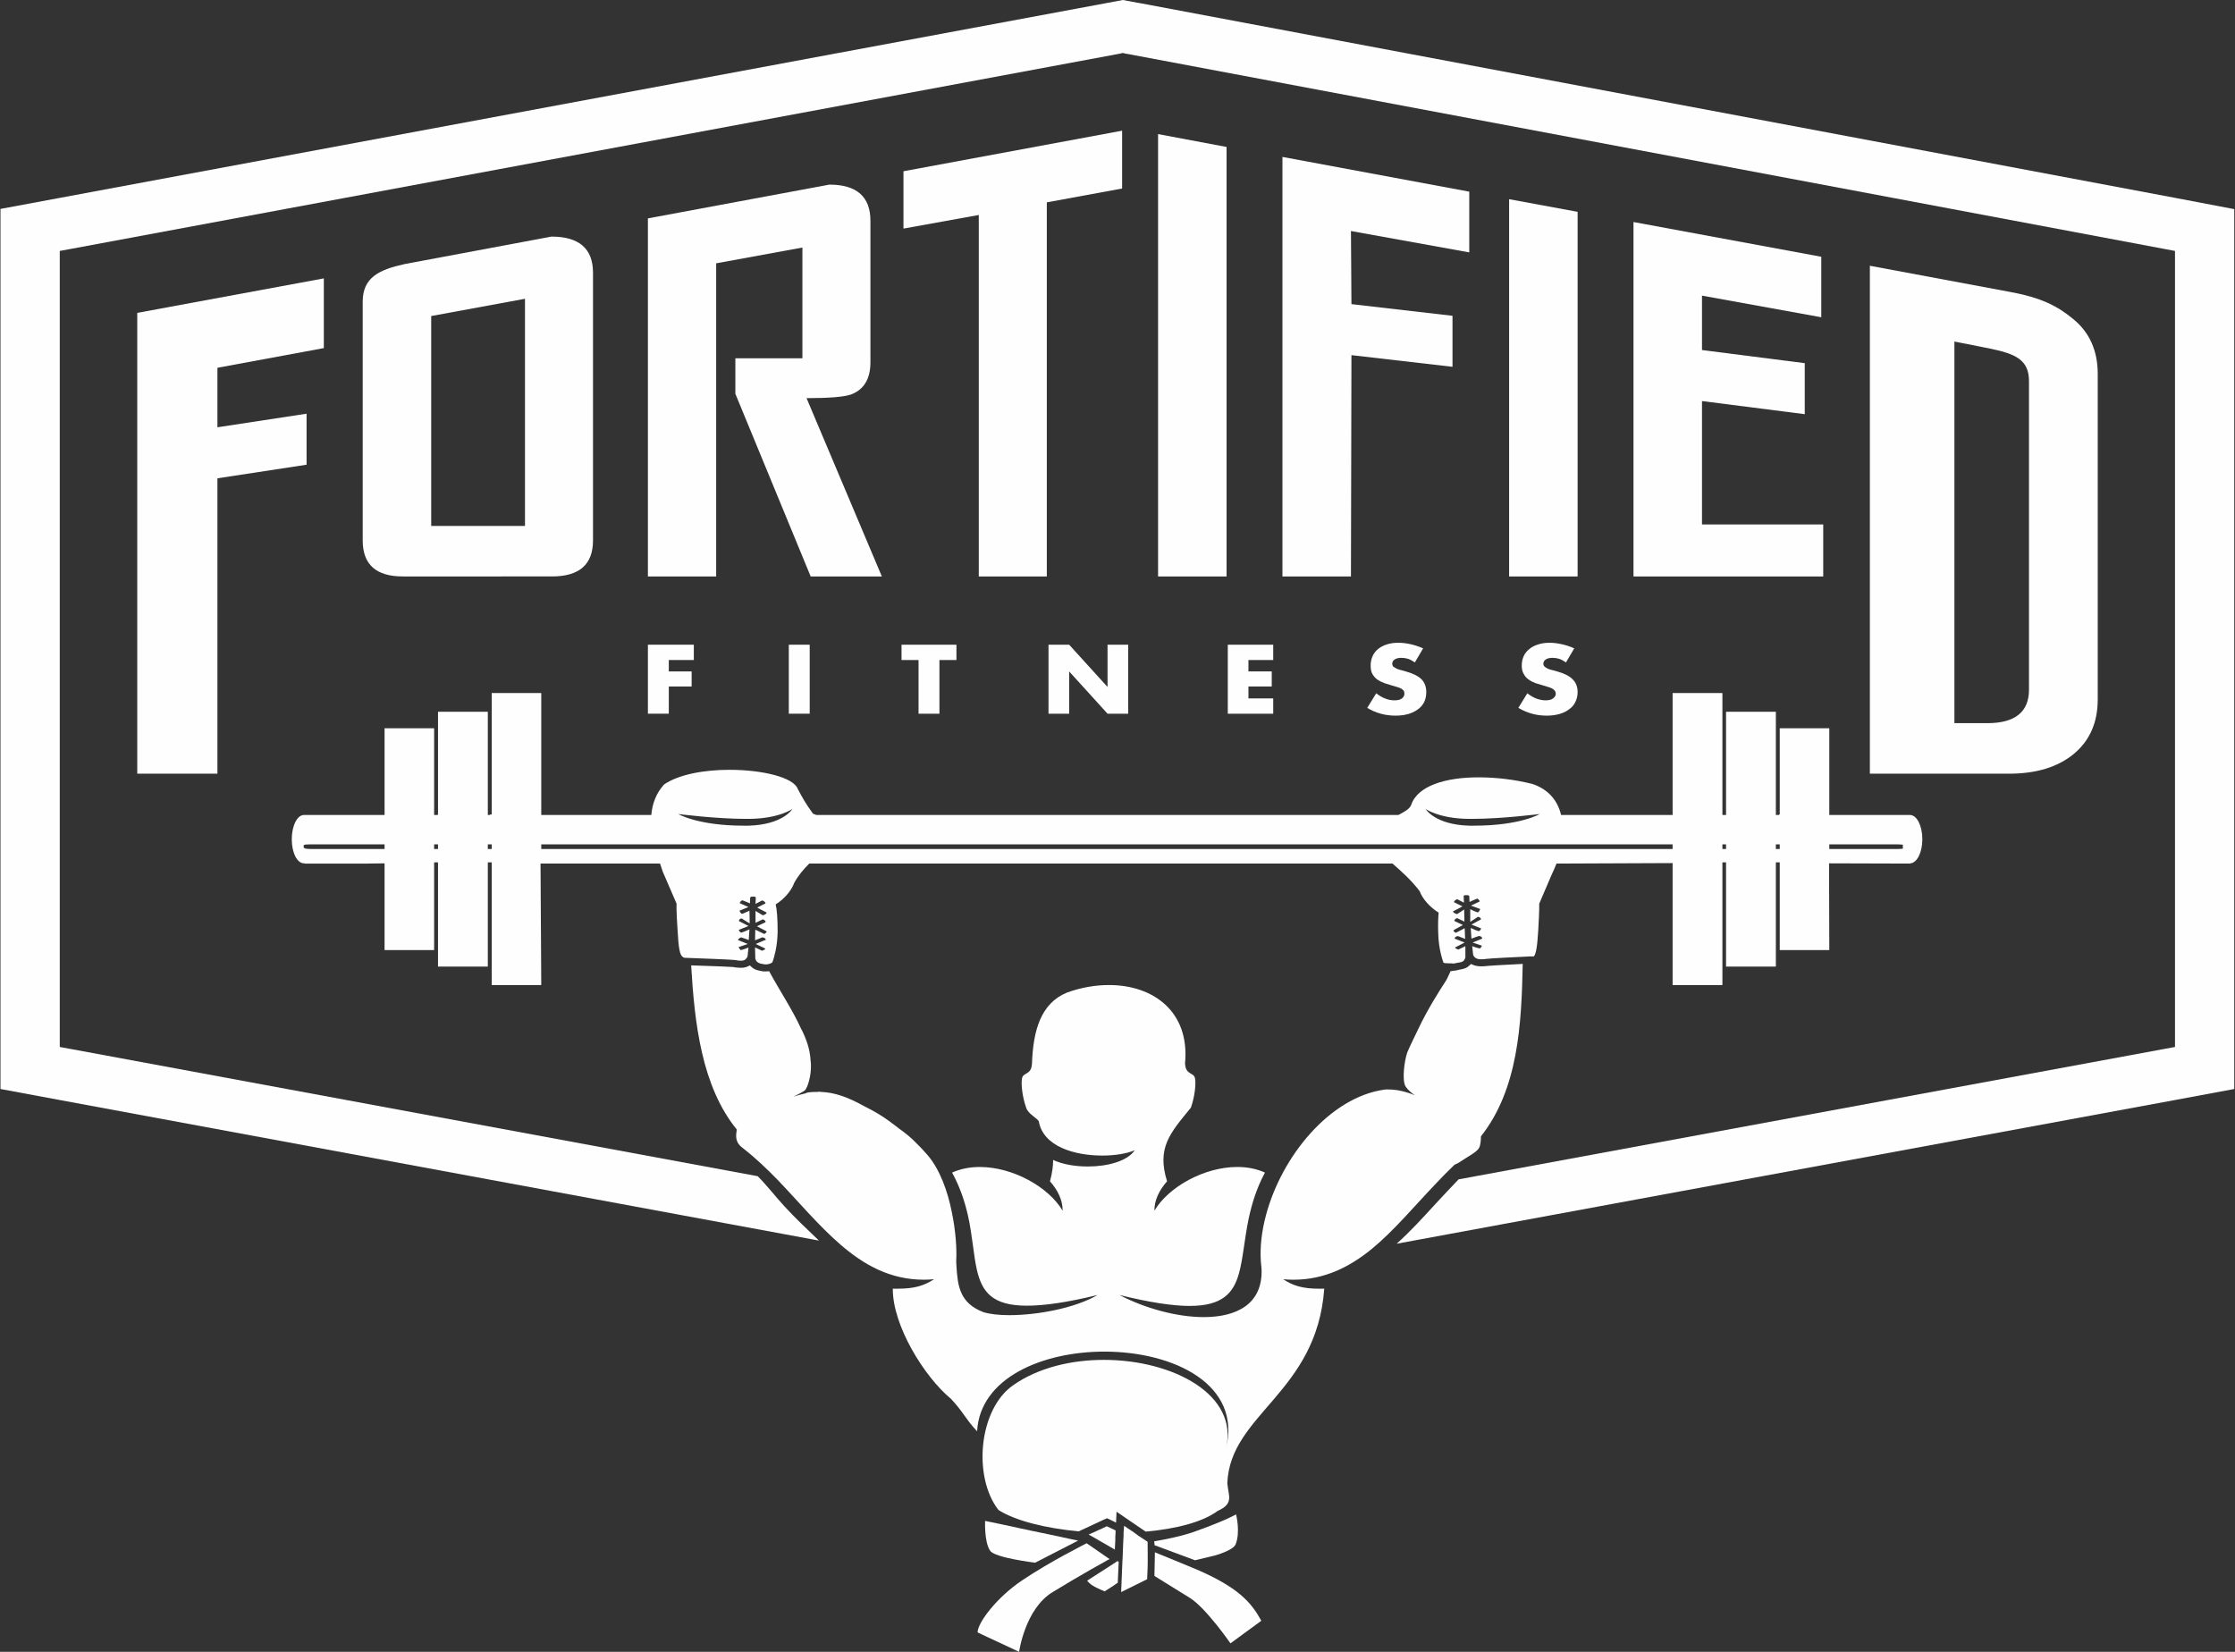
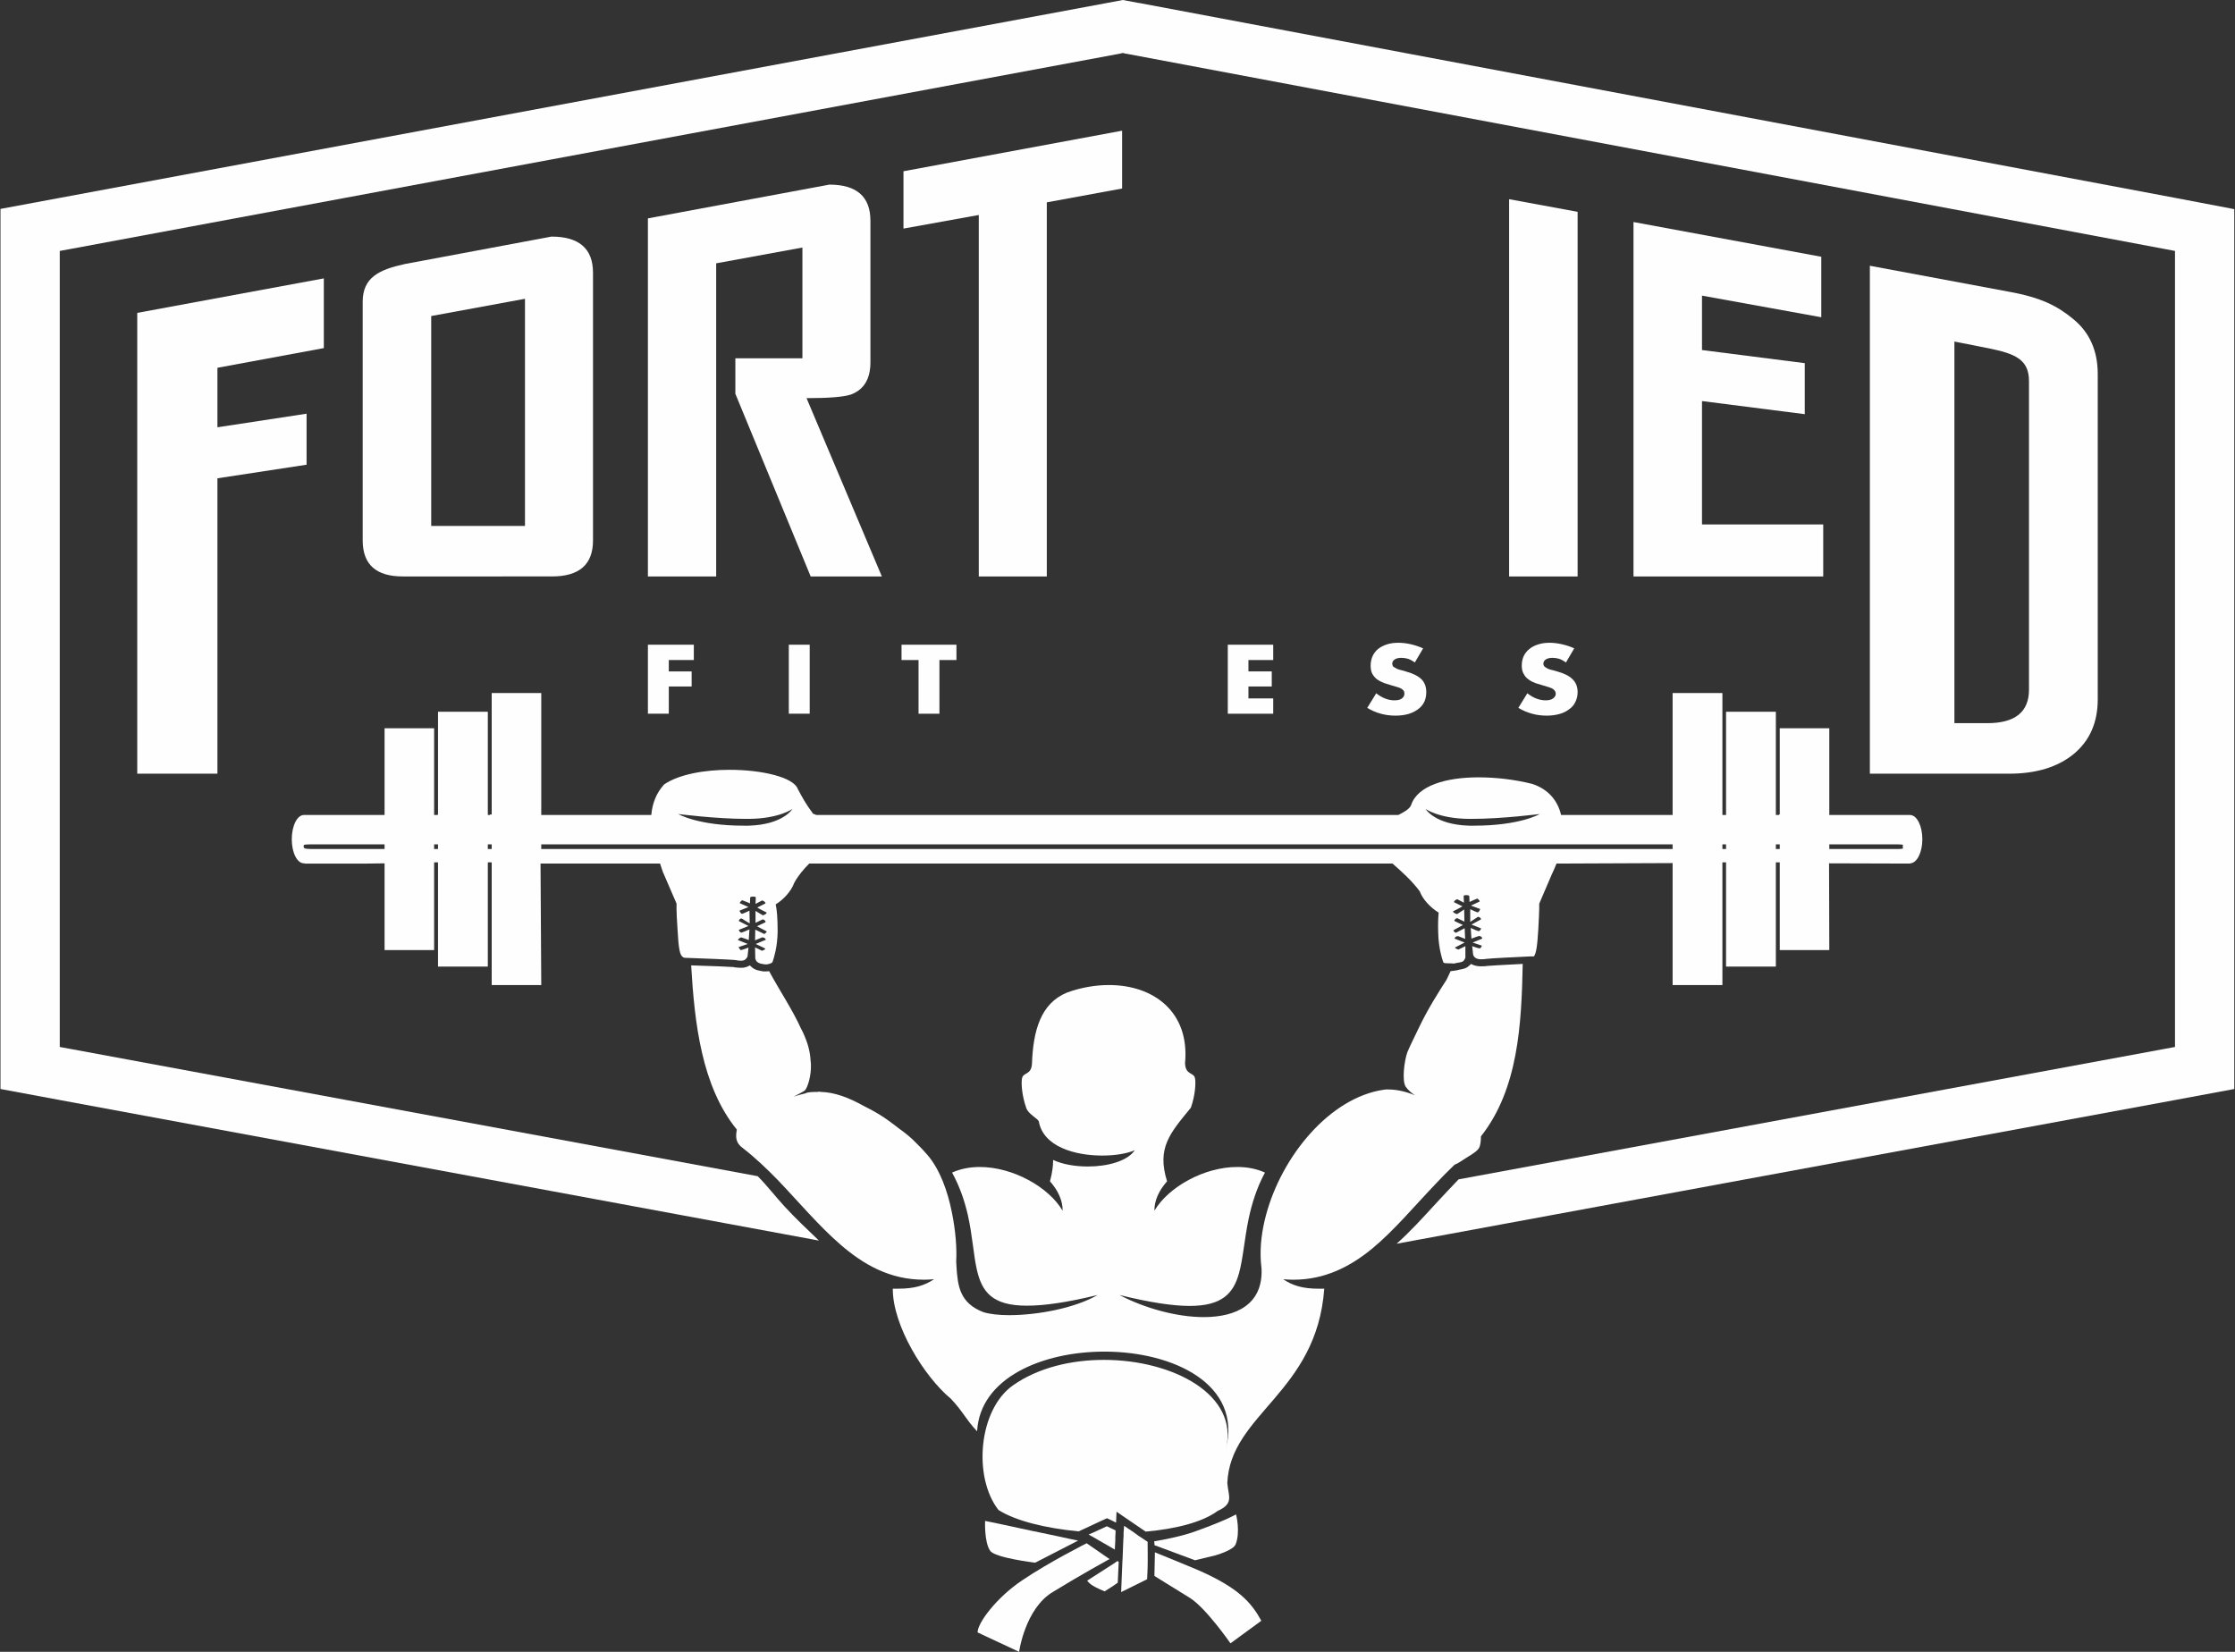
<svg xmlns="http://www.w3.org/2000/svg" version="1.2" viewBox="0 0 920 680" width="920" height="680">
  <rect x="0" y="0" width="920" height="680" fill="#333333" stroke="none" />
  <title>Fortified Fitness - Logo-ai</title>
  <style>
		.s0 { fill: #fefefe } 
	</style>
  <g id="White">
    <g id="&lt;Group&gt;">
      <path id="&lt;Compound Path&gt;" fill-rule="evenodd" class="s0" d="m166 237.3q-16.7 0.1-16.7-14.8v-98.3c0-10 6.8-13.2 17.3-15.5l60.4-11.3q17.1 0 17.1 14.9v110.2q0 14.9-17.1 14.8zm11.5-20.8h38.6v-93.5l-38.6 7.1z" />
      <path id="&lt;Compound Path&gt;" fill-rule="evenodd" class="s0" d="m827 318.5h-57.3v-209.1l57.3 10.7c13.3 2.4 20 5.9 26.6 11.4q9.9 8.2 9.9 22.5v133.9q0 14.3-9.9 22.5-9.9 8.1-26.6 8.1zm-9-20.8q17.2 0 17.2-13.8v-127c0-9-5.8-11.3-16.5-13.5l-14.2-2.8v157.1z" />
      <path id="&lt;Path&gt;" class="s0" d="m749.7 130.6v-24.9l-77.3-14.3v145.9h78.1v-21.4h-49.9v-50.8l42.3 5.4v-21l-42.3-5.4v-22.4z" />
      <path id="&lt;Path&gt;" class="s0" d="m649.4 87.2l-28.2-5.2v155.3h28.2z" />
-       <path id="&lt;Path&gt;" class="s0" d="m604.8 78.9l-76.9-14.3v172.7h28.2l0.2-91.1 41.6 4.8v-21l-41.6-4.8-0.2-30.1 48.7 8.8z" />
-       <path id="&lt;Path&gt;" class="s0" d="m476.7 55.2v182.1h28.2v-176.8z" />
      <path id="&lt;Path&gt;" class="s0" d="m371.9 94.1l31-5.6v148.8h28v-154l31-5.7v-23.8l-90 16.7z" />
      <path id="&lt;Path&gt;" class="s0" d="m133.3 143.3v-28.7l-76.8 14.2v189.7h33v-121.6l36.7-5.6v-21l-36.7 5.6v-24.5z" />
      <path id="&lt;Path&gt;" class="s0" d="m358.3 149.1v-58.2q0-14.9-16.9-14.9l-74.7 13.9v147.4h28.1v-128.9l35.5-6.5v45.6h-27.6v14.6l31 75.2h29.3l-31-73.4q13.9 0 18.3-1.5 8-3 8-13.3z" />
      <path id="&lt;Path&gt;" class="s0" d="m636.2 288.3q-1.8 0-3.7-0.7-1.9-0.7-3.8-2.2l-3.7 6q5.4 3.2 11.6 3.2 3 0 5.4-0.7 2.4-0.7 4-2 1.7-1.2 2.5-3 0.9-1.8 0.9-4 0-3.2-2-5.2-1.9-2-6.1-3.2-1.1-0.3-2.1-0.6-1.1-0.2-2-0.6-0.8-0.4-1.3-0.8-0.6-0.5-0.6-1.3 0-1.1 1.1-1.8 1-0.6 2.7-0.6 1.3 0 2.7 0.4 1.4 0.5 2.8 1.5l3.4-5.8q-2.4-1.1-5.1-1.7-2.7-0.6-5.1-0.6-2.6 0-4.7 0.7-2.2 0.7-3.6 1.9-1.5 1.2-2.3 2.9-0.8 1.8-0.8 3.9 0 2.1 0.8 3.4 0.7 1.4 2 2.3 1.2 0.9 2.8 1.5 1.6 0.5 3.3 1 1.4 0.4 2.3 0.7 1 0.3 1.6 0.7 0.6 0.4 0.9 0.9 0.3 0.5 0.3 1.1 0 1.1-1.1 1.9-1 0.8-3.1 0.8z" />
      <path id="&lt;Path&gt;" class="s0" d="m574 288.3q-1.9 0-3.7-0.7-1.9-0.7-3.8-2.2l-3.7 6q5.3 3.2 11.6 3.2 3 0 5.4-0.7 2.3-0.7 4-2 1.6-1.2 2.5-3 0.8-1.8 0.8-4 0-3.2-1.9-5.2-2-2-6.2-3.2-1-0.3-2.1-0.6-1-0.2-1.9-0.6-0.8-0.4-1.4-0.8-0.5-0.5-0.5-1.3 0-1.1 1.1-1.8 1-0.6 2.7-0.6 1.3 0 2.7 0.4 1.4 0.5 2.8 1.5l3.4-5.8q-2.5-1.1-5.1-1.7-2.7-0.6-5.1-0.6-2.7 0-4.8 0.7-2.1 0.7-3.6 1.9-1.4 1.2-2.2 2.9-0.8 1.8-0.8 3.9 0 2.1 0.7 3.4 0.8 1.4 2 2.3 1.3 0.9 2.9 1.5 1.6 0.5 3.2 1 1.4 0.4 2.4 0.7 1 0.3 1.6 0.7 0.6 0.4 0.9 0.9 0.2 0.5 0.2 1.1 0 1.1-1 1.9-1 0.8-3.1 0.8z" />
      <path id="&lt;Path&gt;" class="s0" d="m524.1 271.7v-6.3h-18.7v28.4h18.7v-6.3h-10.2v-4.9h9.6v-6.2h-9.6v-4.7z" />
-       <path id="&lt;Path&gt;" class="s0" d="m455.9 282.8l-15.8-17.4h-8.5v28.4h8.5v-17.4l15.8 17.4h8.5v-28.4h-8.5z" />
      <path id="&lt;Path&gt;" class="s0" d="m266.7 293.8h8.6v-11.2h9.4v-6.2h-9.4v-4.7h10.3v-6.3h-18.9z" />
      <path id="&lt;Path&gt;" class="s0" d="m333.3 293.8v-28.4h-8.6v28.4z" />
      <path id="&lt;Path&gt;" class="s0" d="m371.1 271.7h7v22.1h8.6v-22.1h7v-6.3h-22.6z" />
      <path id="&lt;Path&gt;" class="s0" d="m895.6 81.5l-426.3-80.2-0.7-0.1-6.4-1.2-6.4 1.2-431.4 80.3-24.2 4.5v21.6 316.9 2.2 21.6l24.2 4.5 312.7 57.9c-4.9-4.7-9.6-9.1-14.2-14.1-3.6-3.9-7.2-8.6-11-12.4l-282.4-52.3-4.9-0.9v-4.3-2.2-316.9-4.3l4.9-0.9 431.4-80.3 1.3-0.3 1.2 0.3 0.7 0.1 426.4 80.2 4.8 0.9v4.3 319.1 4.3l-4.9 0.9-290 53.6c-3.2 3.3-6.4 6.8-9.5 10.1-5.2 5.7-10.4 11.4-16 16.4l320.6-59.2 24.2-4.5v-21.6-319.1-21.5z" />
      <path id="&lt;Path&gt;" class="s0" d="m598.7 479.5c1-0.4 1.9-0.9 2.6-1.4 2.6-1.8 6.6-3.8 7.5-5.5 0.7-1.2 0.8-3.5 0.8-4.8 15.4-19.5 16.7-46.2 17.2-71-9.3 0.5-13.4 0.7-14.1 0.8q-1.7 0.2-2.9 0.2c-1.4 0-2.6-0.2-3.7-0.7q-0.3-0.1-0.6-0.3-0.2 0.3-0.6 0.6c-1.3 1.3-2.6 1.5-4.3 1.8l-0.7 0.2q-0.5 0.1-1.3 0.2l-1.5 0.2c-0.9 2-1.6 3.4-1.7 3.6-3.3 5.1-7.8 12.2-11.4 19.8-1.6 3.3-3.9 8-4.7 10-1.2 3.3-2.3 11.5-0.7 14.1 1 1.5 2.6 2.8 3.9 3.6-3.7-1.5-7.4-2.4-10.9-2.4q-1-0.1-2 0.1c-22.1 3.2-42 27.2-48.5 51.7-1.7 6.4-2.5 12.8-2.1 18.9q0.2 1.7 0.3 3.3c0.5 14.3-10.2 19.7-23.8 19.7-11.2 0-24.4-3.7-34.7-9.1 12.6 3.1 22 4.5 28.9 4.5 13.4 0 18-5.2 20.3-13.4 1.7-6.1 2.2-13.9 4-22.6 1.3-6 3.2-12.4 6.7-18.9-3.6-1.6-7.4-2.3-11.4-2.3-13.7 0-28.4 8.3-34.1 18-0.1-4.1 1.9-8.4 5.2-12.1-4.3-13.8 1.2-19.8 9.8-30.3 1.8-5.1 2.1-10.3 1.7-12.1-0.5-2.6-3.9-1.2-4.1-6.2 2-21.2-13-32.2-31.3-32.2-5.6 0-11.5 1-17.3 3.1-10.9 4.5-13.9 15.8-14.4 29.1-0.2 5-3.6 3.6-4.1 6.2-0.4 1.8-0.1 7 1.7 12.1 0.8 2.6 4.6 4.3 5.2 5.6 1.8 10.4 14.8 14.1 26.1 14.1 5.3 0 10.2-0.8 13.4-2.2-3 4.5-11.2 6.7-19.3 6.7-5.3 0-10.5-0.9-14.3-2.7 0 2.3-0.3 5.1-1.3 8.8 3.3 3.7 5.3 8 5.2 12.1-5.7-9.7-20.4-18-34.1-18-3.9 0-7.8 0.7-11.4 2.3 3.3 6 5.2 11.9 6.5 17.5 1.9 8.5 2.3 16.3 3.7 22.5 2.1 9.1 6.3 14.8 20.6 14.8 7 0 16.4-1.3 29.1-4.4-9.3 5.4-24.7 8.3-36.4 8.3-4.1 0-7.8-0.4-10.5-1.2-9.8-3.7-10.7-10.7-11.2-19q0-1-0.1-2c0.3-5-0.2-12.5-1.8-20.2-1.7-8.6-4.9-17.5-9.9-23.4q-2.3-2.7-4.8-5.1c-1.9-2-4.3-4-7-5.9-1.3-1-2.7-2.1-4.1-3.1-2.7-2-5.8-3.9-10.4-6.2-6.5-3.6-12-5.6-17.6-5.8q-0.6-0.1-1-0.1-0.3 0-0.3 0.1-0.5 0-0.9 0c-2.3 0-3.6 0.3-3.6 0.3l-0.7 0.3c-1.7 0.4-3.3 0.8-4.9 1.4 2.3-1.2 4.2-2.2 4.7-2.6 1.2-1.3 2.7-6.2 2.5-10.8-0.3-4.6-0.8-7.3-2.7-11.8-0.4-1-0.9-2-1.4-2.9-3.5-7.8-8.8-15.6-13.1-23.6q-0.6 0.1-1.3 0.1c-0.3 0-0.6 0-1 0-1.7-0.3-3.6-0.5-5-1.9q-0.4-0.3-0.6-0.6-0.3 0.2-0.6 0.3c-1 0.5-1.9 0.7-3.1 0.7-0.8 0-1.6-0.1-2.7-0.2l-0.2-0.1c-1-0.1-7.7-0.4-17.6-0.7 1.4 23.8 4.3 49.8 18.8 67.6q0 0 0 0c-0.5 2.9-0.7 5.4 2.7 7.8 5 3.9 9.6 8.3 14.1 12.9 8.7 9.1 16.8 18.8 25.8 26.6 9.7 8.4 20.5 14.5 34.4 14.5q2 0 4.2-0.2c-4 2.6-8 3.9-14.8 3.9q-1 0-2.2 0c-0.1 15.2 13 36.3 23.9 45.3 5.1 5.4 6 8.3 10.8 13.4 1.2-22 26.9-32.8 52.4-32.8 28.6 0 56.8 13.6 50 40.1 5.6-22.4-21.9-36.7-50.2-36.7-13.4 0-27 3.2-37.3 10.4-14.3 9.9-16.7 37.8-6.1 51.4 7.1 4.5 19.4 7.5 33 8.8l2.6-1.2 7.5-3.5 1.6-0.7 1.5 0.7 2.2 1.1 0.2-4.5 5.1 3.5 6.9 4.7c12.4-1.1 23.4-3.9 29.6-8.5 6.9-3.1 4.4-6.2 4-11.5 1.2-28.5 36.8-37.1 39.9-80q-1.2 0-2.2 0c-6.8 0-10.8-1.3-14.7-3.9q2.1 0.2 4.2 0.2c12.8 0 23.1-5.2 32.3-12.7 9.2-7.6 17.4-17.5 26.2-26.7 2.5-2.7 5.1-5.3 7.8-7.9z" />
      <path id="&lt;Compound Path&gt;" fill-rule="evenodd" class="s0" d="m278.5 372l-5.7-13.2-1.1-3.3h-47.1-2.1l0.3 50h-20.4v-50.5h-1.6v42.9h-20.5v-42.9h-1.6v36.1h-20.4v-35.7l-7.1 0.1h-25.8v-0.1q-0.2 0-0.3 0c-2.8 0-5-4.4-5-9.9 0-5.5 2.2-10 5-10q0.1 0 0.3 0h32.9v-35.7h20.4v35.7h1.5q0-0.1 0-0.2h0.1v-42.3h20.5v42.5h0.9q0-0.1 0-0.2h0.7v-50h20.4v50.2h45.3c0.4-4.7 2-9 5.3-12.6 6.2-4.2 16.7-6 26.9-6 13.5 0 26.4 3.1 28.1 7.9 1.8 3.4 3.2 6 6.3 10.2q0.7 0.2 1.3 0.5h239.6c2.1-1.1 4.7-2.4 5.3-4.2 2.7-7.9 14.3-11.3 27.7-11.3 7.2 0 14.9 0.9 22.1 2.7 6.7 2.2 10.5 6.9 11.9 12.8h45.9v-50.2h20.5v50.2h1.5v-42.5h20.5v42.5h1.3q0-0.1 0-0.2h0.3v-35.5h20.4v35.7h33.3c2.8 0.1 5 4.5 5 10 0 5.4-2.2 9.8-5 9.9v0.1l-33.4-0.1 0.1 35.7h-20.4v-36.1h-1.6v42.9h-20.5v-42.9h-1.5v50.5h-20.5v-50.2l-47.8 0.2q-0.9 2.3-2 4.6l-5.1 11.9c0 0 0.1 2.3-0.4 10.8-0.4 6.8-0.9 9.8-1.8 10.9q-0.6 0-1.1 0c-6.6 0.3-16.6 0.8-18.1 1q-1.4 0.2-2.4 0.2c-0.9 0-1.6-0.1-2.1-0.4q0 0 0 0 0 0-0.1 0-0.2-0.2-0.5-0.4c0-0.1-0.2-0.2-0.3-0.2q0 0 0-0.1c-0.2-0.3-0.4-0.7-0.4-0.7l-0.4-3.6c1.3 0.5 2.7 0.9 3.1 0.9q0.1 0 0.2 0c0.4-0.4 0.7-1.1 0.7-1.1l-3.8-1.3 3.9-1.6c0 0 0.1-0.3-0.3-0.7-0.4-0.4-1-0.4-1-0.4 0 0-2.2 0.7-3.1 1.1l-0.3-4.4c1.4 0.7 3 1.3 3.3 1.3q0 0 0 0c0.7-0.1 1-1.1 1-1.1l-4-1.6 3.9-2.1c0 0 0.1-0.3-0.3-0.7-0.4-0.3-0.9-0.4-0.9-0.4 0 0-2.3 1.5-3.2 2.1v-5.2c1.1 0.5 2.8 1.3 3.1 1.3q0 0 0 0c0.7-0.3 1-1.4 1-1.4l-3.8-1.4 3.6-1.7c0 0 0-0.3-0.4-0.7-0.4-0.4-0.6-0.5-0.6-0.5 0 0-2.7 1.1-3.2 1.4l-0.1-2.4c0 0-0.1-0.4-1-0.4q-0.2 0-0.3 0 0 0-0.1 0c-1.2 0-0.9 0.6-0.9 0.6l0.1 2.5-2.7-1.4q0 0 0 0c-0.1 0-0.3 0-0.9 0.4-0.5 0.4-0.5 0.8-0.5 0.8 0 0 1.8 0.9 3.5 1.7-1.8 1.1-3.9 2-3.9 2.1 0.2 0.8 1.7 1.1 1.7 1.1l2.9-1.9 0.1 5-2.9-1.4q0 0-0.1 0c-0.1 0-0.4 0-0.8 0.4-0.6 0.5-0.2 0.8-0.2 0.8 0 0 1.7 0.8 3.4 1.6-1.7 0.9-3.9 2.1-3.9 2.2 0 0.6 1 1 1 1l3.6-1.9 0.2 4.4-2.8-1.1c0 0-0.1 0-0.3 0-0.2 0-0.5 0-0.8 0.3-0.6 0.4-0.4 0.7-0.4 0.7 0 0 2.2 0.9 4.1 1.6-2.2 1.2-4 2-4 2.1 0.2 0.4 1.4 0.8 1.4 0.8l2.9-1.4v4.5q0 0 0 0.2c-0.1 0.3-0.3 0.8-0.7 1.3-0.7 0.6-1.1 0.6-2.9 0.9-0.1 0.1-0.2 0.1-0.4 0.1q-0.4 0.1-1.1 0.2 0 0 0-0.1-0.2 0-0.3 0c-1.5 0-2.4-0.1-2.9-0.1-0.6-0.1-0.7-0.2-0.7-0.2 0 0-2.1-5.1-2.2-12.7-0.1-3.3 0-5.9 0.2-7.9-3.4-2.1-6.6-5.5-7.8-8.8-3.3-4.4-7.4-8.1-11.2-11.4h-240.1c-2.3 2.3-4.6 5-6.2 8-1.2 3.3-4.2 6.7-7.6 8.8 0.5 2.2 0.8 5.7 0.8 11.3-0.1 6.2-1.5 10.6-2 12.1-0.2 0.4-0.3 0.6-0.3 0.6 0 0-1 0.6-2.2 0.7q-0.1 0-0.3 0-0.2 0-0.4 0-0.7-0.1-1.2-0.2c-0.8-0.1-1.5-0.4-2-0.8-0.5-0.4-0.6-0.9-0.7-1.1-0.1-0.2-0.1-0.3-0.1-0.3l-0.1-4.6 2.9 1.4c0 0 1.2-0.5 1.4-0.8 0.1-0.1-1.8-0.9-4-2 1.8-0.8 4.1-1.7 4.1-1.7 0 0 0.1-0.3-0.4-0.7-0.4-0.2-0.6-0.3-0.8-0.3-0.2 0-0.3 0-0.3 0l-2.9 1.2 0.1-4.4 3.7 1.8c0 0 0.9-0.5 1-1 0-0.2-2.3-1.2-4-2.2 1.7-0.8 3.4-1.6 3.4-1.6 0 0 0.4-0.3-0.2-0.8-0.4-0.4-0.7-0.4-0.8-0.4q-0.1 0-0.1 0l-2.9 1.4v-4.9l3 1.8c0 0 1.4-0.3 1.6-1.1 0-0.1-2.1-1-3.9-2.1 1.6-0.8 3.4-1.7 3.4-1.7 0 0 0-0.4-0.5-0.8-0.6-0.4-0.8-0.4-0.9-0.4q0 0 0 0l-2.7 1.4 0.1-2.5c0 0 0.2-0.5-0.9-0.5q-0.1 0-0.2 0 0 0-0.1 0c-1.1 0-1.1 0.4-1.1 0.4l-0.1 2.4c-0.5-0.3-3.2-1.3-3.2-1.3 0 0-0.2 0.1-0.6 0.5-0.4 0.4-0.4 0.7-0.4 0.7l3.6 1.6-3.7 1.5c0 0 0.3 1 1 1.3q0 0 0 0c0.3 0 2-0.8 3.1-1.3l0.1 5.2c-1-0.5-3.3-2-3.3-2 0 0-0.5 0-0.9 0.4-0.3 0.3-0.2 0.7-0.2 0.7l3.9 2-4 1.6c0 0 0.3 1 1 1.1q0.1 0 0.1 0c0.2 0 1.8-0.6 3.3-1.3l-0.3 4.4c-0.8-0.4-3.1-1.1-3.1-1.1 0 0-0.5 0.1-0.9 0.5-0.5 0.3-0.4 0.6-0.4 0.6l4 1.6-3.8 1.3c0 0 0.4 0.7 0.8 1.2q0 0 0.1 0c0.4 0 1.9-0.5 3.2-1l-0.4 3.7c0 0-0.1 0.2-0.3 0.5-0.2 0.3-0.5 0.6-0.9 0.9-0.5 0.2-0.9 0.3-1.5 0.3-0.6 0-1.4-0.1-2.5-0.3-1.7-0.2-15-0.7-20.4-0.9q-0.4 0-0.6-0.1-0.3-0.1-0.5-0.3c-1.2-0.8-1.7-3.6-2.1-11.1-0.6-8.5-0.4-10.8-0.4-10.8zm474.5-22.5h28.4c2.7 0 1.8-0.4 1.8-1 0-0.5 0.9-0.9-1.8-0.9h-28.4zm-22 0h1.6v-1.9h-1.6zm-22 0h1.5v-1.9h-1.5zm-550.7-1.9h-28c-0.1 0-2.9 0-3 0-2.7 0-2.3 0.4-2.3 0.9 0 0.6 0.2 1 3 1 0.1 0 5.8 0 6.3 0h-1.5 25.5zm22 0h-1.6v1.9h1.6zm22.1 0h-1.6v1.9h1.6zm384.4-14.6c0 0 3.8 6.5 18 6.9q1 0 1.9 0c19.1 0 27.1-4.8 27.1-4.8 0 0-15.6 2-27.9 2q-0.6 0-1.2 0c-12.4-0.1-17.9-4.1-17.9-4.1zm-307.6 2.1c0 0 8 4.8 27 4.8q1 0 1.9 0c14.3-0.4 18.1-6.9 18.1-6.9 0 0-5.5 4-17.9 4.1q-0.6 0-1.3 0c-12.2 0-27.8-2-27.8-2zm409.3 14.4v-1.9h-465.7v1.9z" />
      <path id="&lt;Path&gt;" class="s0" d="m458.9 637.9l0.2-3.9v-1.5l0.1-1.5v-1l-3.6-1.7-5.4 2.5-2.1 0.9 0.9 0.5 2.8 1.6z" />
      <path id="&lt;Path&gt;" class="s0" d="m470.6 633.5l-2-1.3-1.9-1.4-2.7-1.8-0.1-0.1-1.2-0.8v0.3l-0.2 2.6v1.4l-0.1 1.5-0.1 2.4-0.2 5.2-0.1 1.7-0.5 12.2 10.7-5.3c0 0 0.1-1.9 0.2-4.6 0.1-2.6 0-10.8 0-10.8z" />
      <path id="&lt;Path&gt;" class="s0" d="m447.3 635.3c0 0-15.2 7.6-26.6 15.3-10.3 6.9-18.3 17.4-18.3 21.4l17.1 8c0 0 2.4-17.7 13.8-24.6 11.4-7 23.4-13.6 23.4-13.6z" />
      <path id="&lt;Path&gt;" class="s0" d="m426.1 643.3l17.7-9.1c0 0-5-1-11.3-2.4-2.5-0.5-5.1-1.1-7.7-1.6-9.1-2-18.2-3.9-19.3-4.1 0 0-0.4 8.8 2.1 12.3 1.9 2.9 18.5 4.9 18.5 4.9z" />
      <path id="&lt;Path&gt;" class="s0" d="m460 642.6l-1.3 0.9-11.2 7.2c0 0 1 1.3 2.4 2.1 1.4 0.9 4.8 2.3 4.8 2.3l3.6-2.3 1.7-1.2h0.1l0.4-8.7h-0.1z" />
      <path id="&lt;Path&gt;" class="s0" d="m492.6 646.1c-3.5-1.5-14.8-6.1-16.8-6.9-0.2-0.1-0.4-0.2-0.4-0.2l-0.2 9.7q0 0 0.4 0.3c1.7 1 9.1 5.7 14.2 8.8 6.7 4.2 16.7 18.7 16.7 18.7l12.7-9.3c-4-7.3-9.2-13.6-26.6-21.1z" />
      <path id="&lt;Path&gt;" class="s0" d="m475.8 636.3l16.1 6 8.3-2c0 0 7.3-2 8.4-4.5 2.1-5.1 0.2-12.4 0.2-12.4 0 0-3.5 2.2-16.2 6.8-6.1 2.3-14.5 3.8-16.9 4.2-0.4 0.1-0.6 0.1-0.6 0.1l0.2 1.7z" />
    </g>
  </g>
</svg>